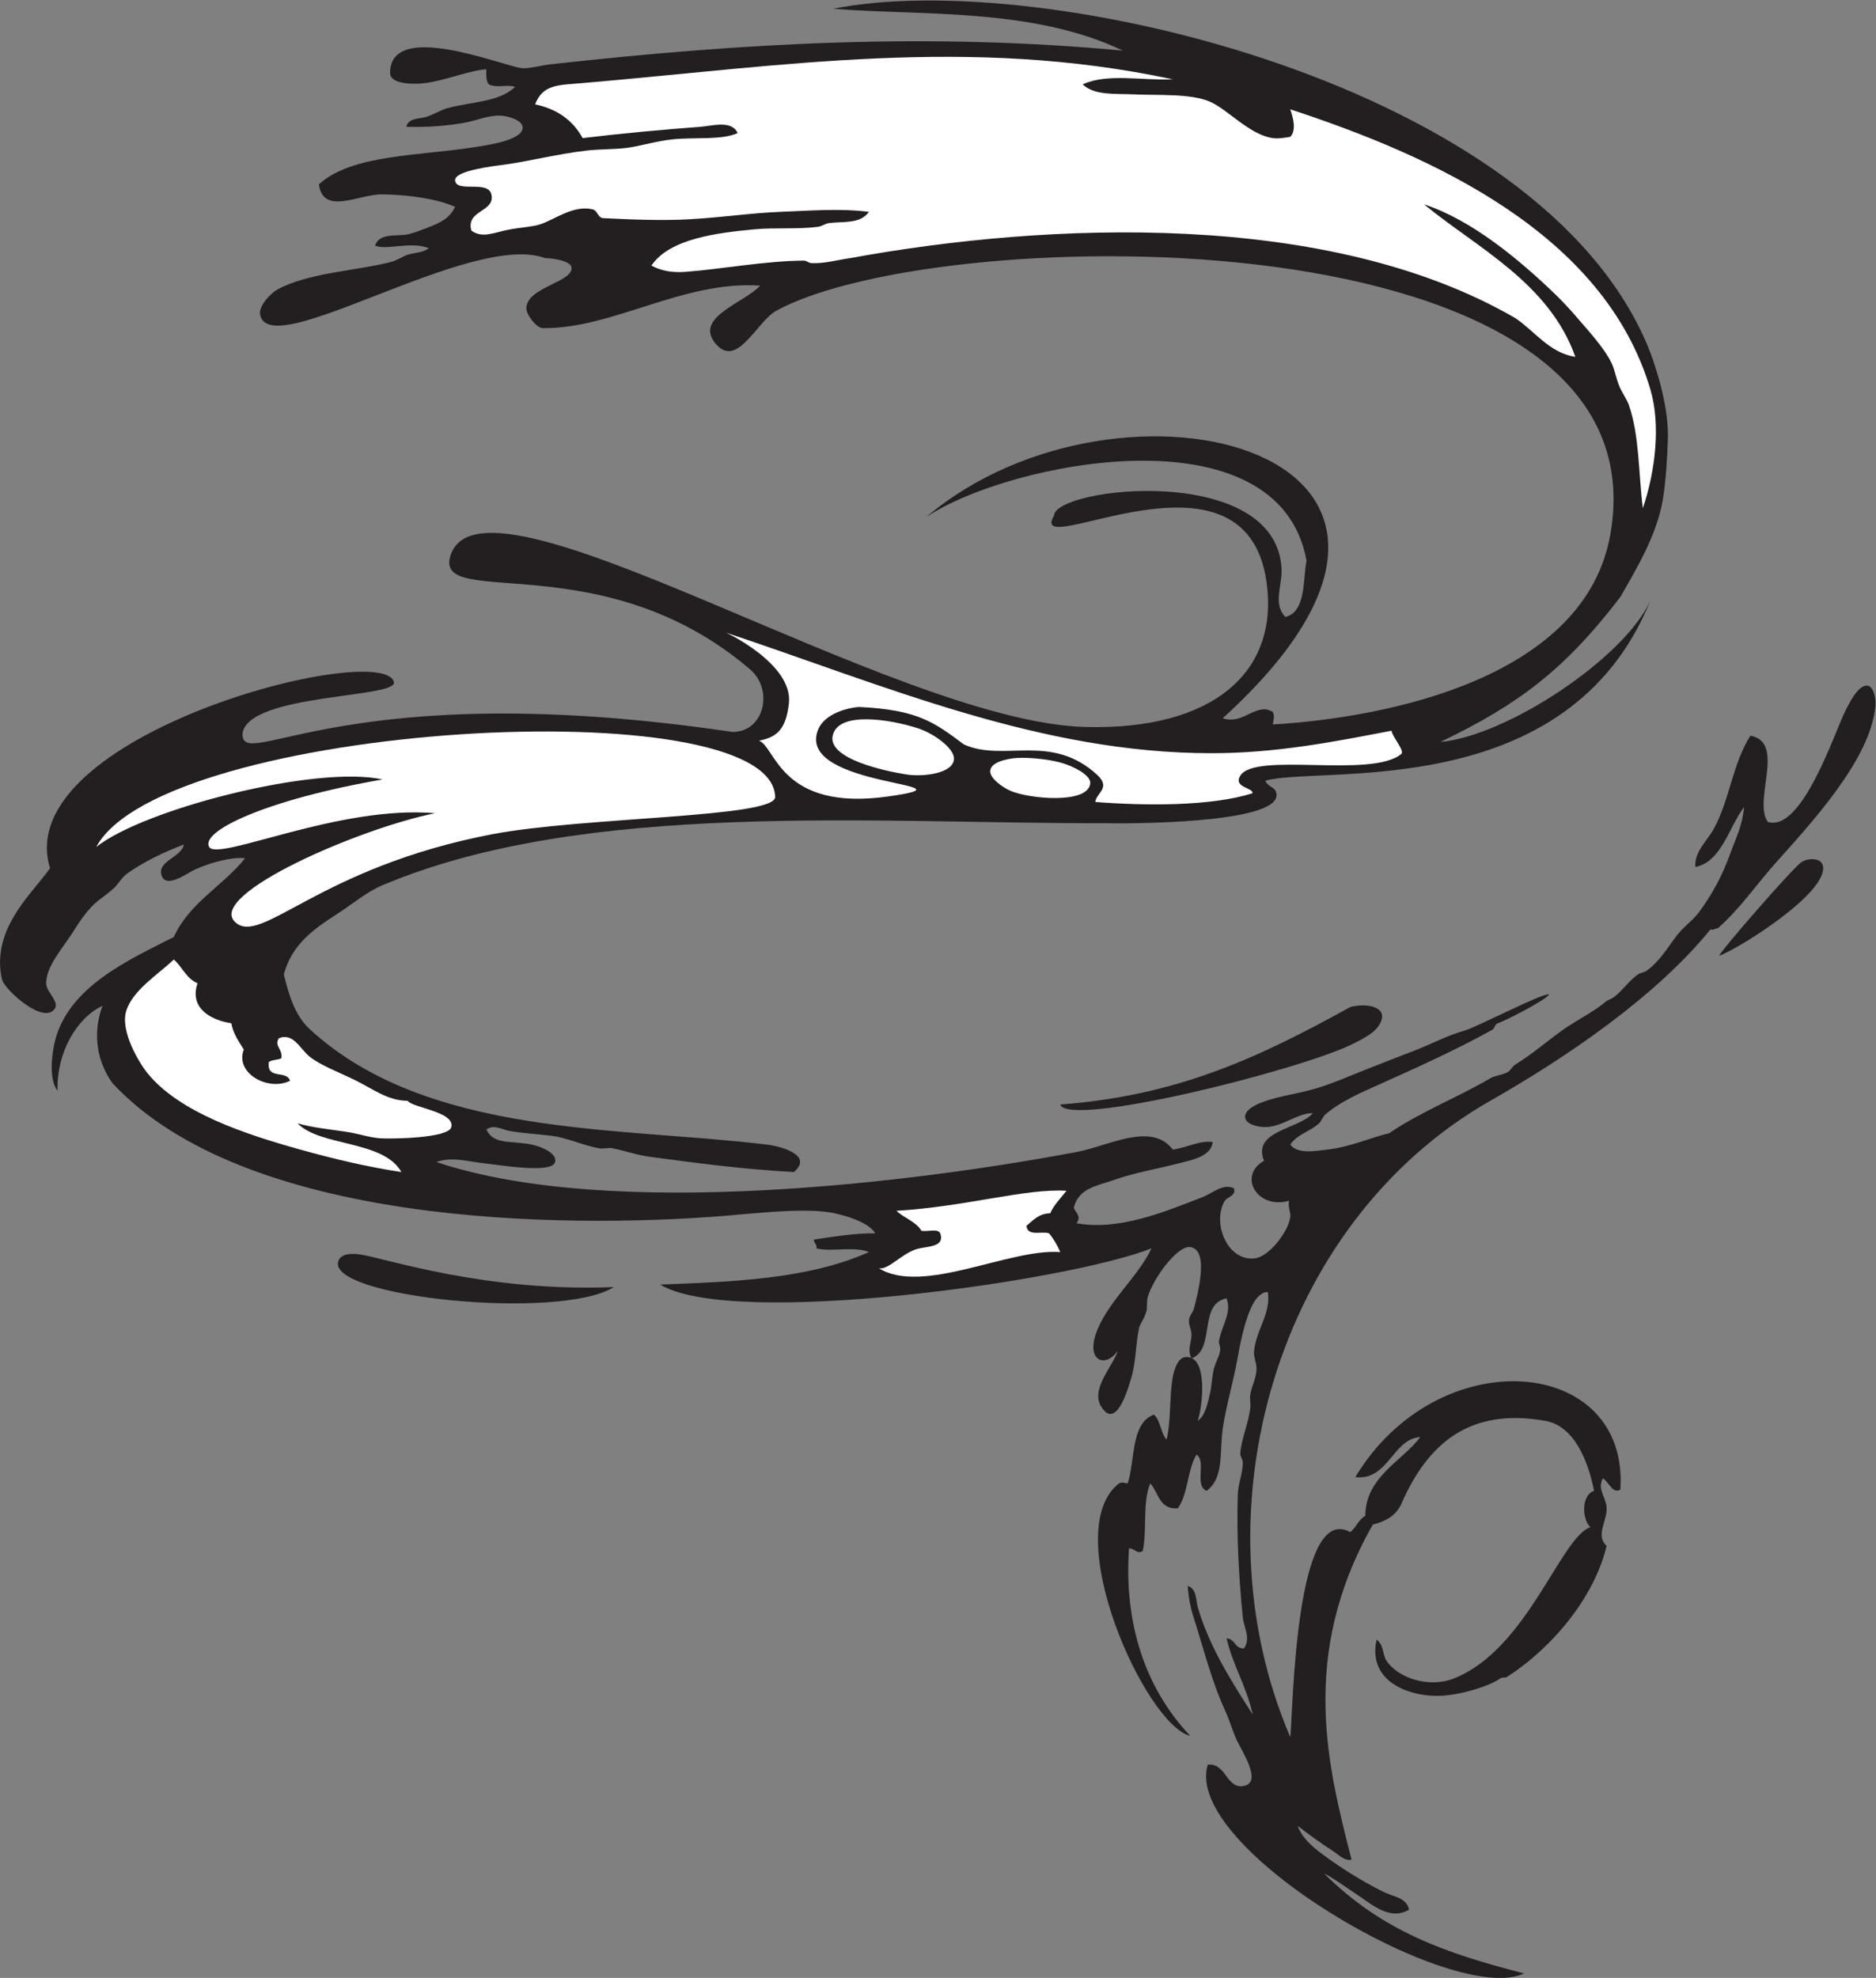
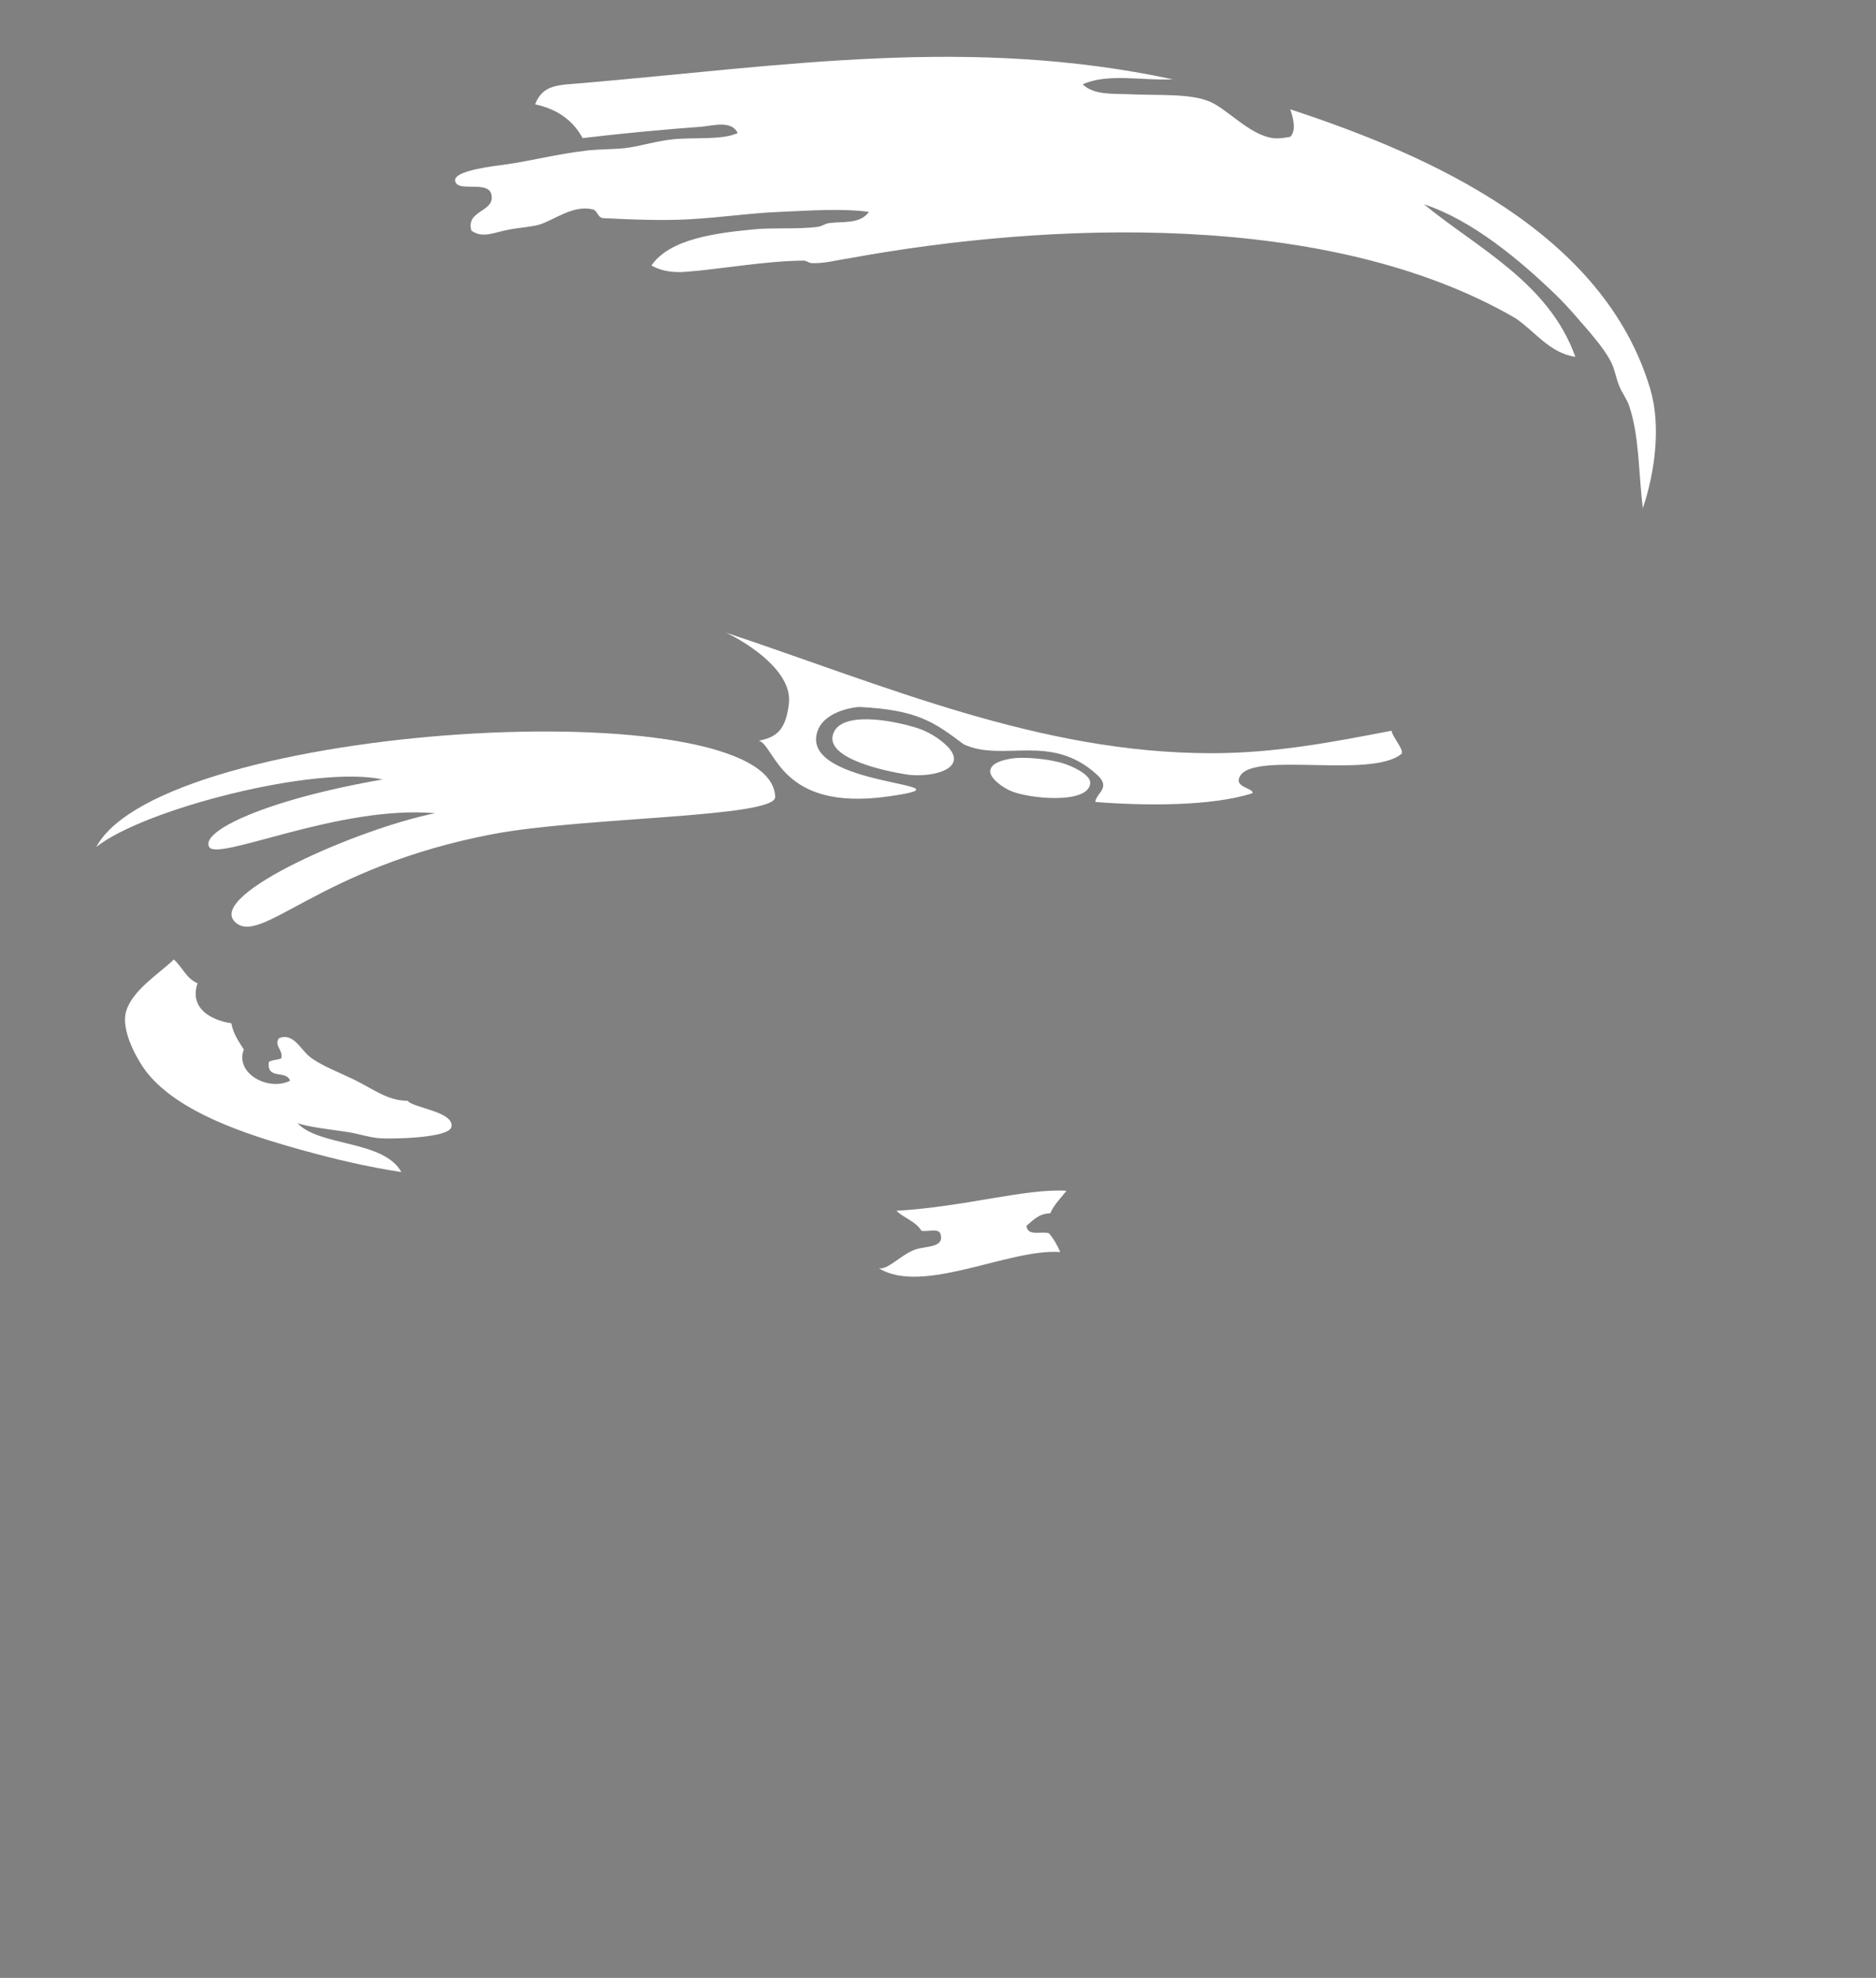
<svg xmlns="http://www.w3.org/2000/svg" viewBox="0 0 576.04 607.347" height="607.347" width="576.04" xml:space="preserve" id="svg2" version="1.1">
  <rect x="0" y="0" width="576.04" height="607.347" fill="#808080" stroke="none" />
  <defs id="defs6" />
  <g transform="matrix(1.333,0,0,-1.333,0,607.347)" id="g10">
    <g transform="scale(0.1)" id="g12">
-       <path id="path14" style="fill:#231f20;fill-opacity:1;fill-rule:evenodd;stroke:none" d="m 3317.77,2847.09 c 151.55,13.12 423.06,191.95 483.84,325.44 -190.78,-470.23 -760.4,-378.86 -887.04,-414.72 7.66,-16.92 24.43,-13.26 25.92,-31.68 5.53,-68.48 -350.72,-67.39 -397.44,-66.24 -522.76,-1.18 -1196.21,55.32 -1664.636,-144 -33.613,-14.3 -67.109,-42.69 -103.68,-66.24 -57.933,-37.3 -102.82,-71.34 -120.964,-138.24 11.871,-47 24.914,-94.15 60.484,-126.72 271.168,-248.25 710.096,-223.68 1051.196,-264.96 36.76,-4.44 107.76,-25.16 63.36,-63.36 -116.33,6.32 -214.93,19.64 -328.32,34.56 -33.97,4.47 -61.03,14.55 -89.28,20.16 -10.19,2.03 -20.92,-1.94 -31.68,0 -36.19,6.54 -72.28,24.05 -109.44,28.8 -33.27,4.25 -66.59,5.46 -97.92,11.52 -18.38,3.56 -33.58,15.23 -51.83,2.88 17.32,-35.97 54.24,-24.71 103.68,-34.56 24.78,-4.93 59.5,-20.75 54.71,-40.32 -6.82,-27.89 -131.15,-6.21 -164.16,-2.87 -33.28,3.34 -73.79,15.99 -109.43,2.87 404.37,-135.21 1108.24,-46.07 1474.55,23.04 74.58,14.07 172.4,70.55 221.76,5.76 31.18,3.6 62.42,21.77 92.16,17.28 -4.25,-33.68 -48.21,-41.39 -77.76,-48.95 -51.25,-13.13 -103.63,-22.09 -146.89,-37.45 -40.96,-14.55 -83.32,-18.92 -95.03,-63.36 -1.14,-10.03 19.81,-19.23 5.76,-37.44 99.24,-17.28 201.21,25.83 290.88,60.48 23.54,9.1 46.27,32.14 72,20.17 5.26,-18.56 -16.11,-18.3 -23.04,-31.69 -27.17,-52.51 9.93,-138.27 71.99,-129.6 31.19,4.35 75.69,59.61 80.65,95.05 1.57,11.21 -5.65,20.75 -2.88,37.43 -72.73,-20.74 -119.11,57.05 -57.6,92.17 -27.96,69.85 79.66,72.09 112.31,109.43 -32.09,1.95 -68.77,-30.33 -106.55,-31.68 -19.85,-0.71 -45.9,6.37 -48.97,20.16 -4.44,20.02 28.88,33.2 40.33,37.44 40.34,14.93 75.63,17.34 123.83,31.68 35.39,10.53 71.76,26.39 106.57,40.32 38.56,15.43 78.73,30.9 118.08,46.08 38.92,15.01 76.91,35.55 115.2,46.08 29.01,7.98 184.91,89.65 195.84,83.52 -6.16,-11.94 -101.27,-60.97 -118.08,-66.24 -6.37,-2.27 -7.21,-10.07 -11.52,-14.4 -77.89,-43.48 -173.05,-86.94 -262.08,-126.72 -43.88,-19.6 -90.29,-39.97 -123.85,-69.12 -6.28,-5.47 -8.67,-14.87 -14.39,-20.16 -20.82,-19.26 -50.02,-25.06 -66.24,-48.96 16.65,-23.25 60.23,-14.55 86.39,-11.52 52.81,6.13 102.49,28.87 141.13,37.45 71.77,49.07 158.04,82.47 233.28,126.72 11.71,6.88 28.33,7.4 40.32,14.39 6.59,3.85 10.23,12.93 17.28,17.28 37.93,23.41 69.88,51.08 106.56,77.76 30.82,22.42 70.5,41.19 100.8,66.24 7.35,6.08 13.69,6.49 20.16,11.51 20.45,15.87 34.98,38.31 54.71,51.85 6.68,4.58 14.28,4.37 20.17,8.64 29.95,21.73 46.46,50.76 69.12,80.64 15.68,20.69 37.1,34.74 51.84,54.72 29.42,39.89 52.26,80.84 72,135.36 12.54,34.66 27.16,61.76 31.68,106.56 -35.34,-46.38 -52,-126.4 -112.33,-138.24 -2.9,35.3 27.51,60.22 43.2,89.28 36.07,66.8 42.34,147.97 83.53,213.12 82.69,-14.66 4.93,-150.11 40.31,-198.72 79.05,-23.85 153.6,206.89 178.57,256.32 11.09,21.98 31.12,61.36 51.84,57.6 10.79,-1.95 19.09,-24.02 17.28,-46.08 -10.21,-124.66 -153.12,-275.82 -230.4,-362.88 -46.9,-52.84 -81.16,-104.43 -132.48,-149.76 -6.79,0.07 -8.48,-4.96 -17.29,-2.88 -126.95,-156.46 -335.3,-296.8 -506.87,-394.56 -493.26,-281.1 -683.17,-946.65 -460.8,-1465.921 6.37,58.645 10.63,542.791 138.24,472.321 13.55,10.45 18.87,29.12 34.56,37.45 0.92,90.31 83.03,124.29 126.72,181.43 -63.77,-3.47 -73.42,-101.24 -149.76,-92.16 191.21,316.9 631.47,279.9 610.56,-28.79 -17.94,-11 -26.81,18.42 -40.32,25.91 -13.43,-24.85 6.72,-42.91 8.64,-66.24 2.54,-31.02 -26.96,-65.04 0,-89.276 -27.7,-117.313 -124.87,-235.352 -230.4,-302.402 -2.8,-1.778 -9.39,0.625 -14.4,-2.879 -29.58,-20.696 -102.08,-40.684 -146.88,-40.325 -69.59,0.567 -158.74,35.938 -138.24,129.602 17.06,-11.875 13.41,-34.523 23.04,-48.957 26,-39.004 96.85,-63.582 155.51,-40.32 168.67,66.855 244.62,323.737 313.93,348.477 -20.16,19.11 -20.49,74.78 8.64,83.52 -14.04,70.04 -45.96,149.49 -112.32,161.28 -172.35,30.6 -269.42,-49.56 -331.21,-190.07 -10.77,-24.53 -30.84,-39.98 -66.23,-48.97 -171.6,-302.226 -102.65,-560.507 -48.96,-771.835 -15.71,-3.848 -30.52,11.922 -43.2,20.156 -27.5,17.86 -54.66,37.324 -80.65,57.598 6.54,-20.871 26.37,-41.301 43.2,-54.719 43.1,-34.344 103.41,-72.344 155.52,-97.918 21.65,-10.625 51.52,-12.082 57.61,-40.324 -45,-26.25 -85.13,12.062 -123.84,37.441 -26.16,17.149 -49.39,34.7 -72.01,46.086 136.13,-135.019 281.29,-183.918 460.8,-230.402 -161.33,-76.219 -787.77,289.512 -728.63,480.957 43.16,4.336 42.53,-57.332 83.52,-48.953 43.41,8.867 -6.65,82.734 -17.28,106.551 -9.23,20.675 -15.99,44.582 -25.93,66.242 -31.69,69.082 -49.39,141.836 -74.87,221.758 -4.91,15.418 -10.21,41.718 -11.52,66.25 21.13,-7.024 18.59,-33.477 23.03,-48.965 26.08,-90.879 79.94,-174.629 126.73,-247.676 -15.78,69.043 -43.84,107.996 -60.49,175.672 20.33,-0.801 18.24,-24.012 40.33,-23.035 16.28,24.121 -0.5,47.82 -2.88,72 -9.06,91.808 -14.53,186.636 -11.52,282.236 0.79,25.21 11.86,49.68 11.52,74.88 -0.09,5.74 -6.18,13.88 -5.77,20.16 2.08,31.55 18.64,68.49 23.05,103.68 1.41,11.22 -1.64,21.58 0,31.68 3.25,20.02 14.61,39.29 14.39,60.48 -0.11,12.33 -6.44,25.18 -5.76,37.44 2.65,47.16 40.21,90.01 31.68,138.24 -13.47,0.86 -25.91,-13.24 -31.68,-23.04 -17.45,-29.68 -28.98,-78.82 -37.43,-126.72 -9.86,-55.86 -27.42,-114.79 -34.56,-164.16 -8,-55.27 3.54,-114.55 -37.44,-144 -28.85,12.98 0.37,68.03 -23.04,83.52 -21.23,-34.45 -19.36,-91.99 -43.2,-123.84 -43.09,-2.77 -44.09,36.55 -63.36,57.6 -18.36,-44.1 -7.06,-108.77 -17.29,-155.52 -11.82,-9.011 -19.4,6.133 -31.68,5.762 -11.78,-171.922 36.67,-321.679 141.13,-432 -103.12,24.676 -305.31,471.268 -164.16,581.758 9.11,3.95 9.62,0.63 20.16,0 17.5,55.46 6.84,139.07 60.47,158.4 15.05,-13.75 15.35,-42.26 28.81,-57.6 10.78,42.25 6.19,97.88 14.4,144 3.18,17.88 12.06,44.56 28.8,46.08 53.78,4.92 39.81,-114.18 28.79,-146.88 16.53,11.24 23.14,40 28.81,66.24 3.61,16.7 3.84,36.67 8.63,54.72 4.16,15.59 13.72,30.77 14.41,43.2 0.4,7.23 -3.96,13.48 -2.88,20.16 5.32,32.68 30.3,65.82 17.27,97.92 -65.97,-13.13 -24.71,-118.49 -80.63,-138.24 -10.54,19.03 0.12,37.71 0,54.72 -0.09,12.22 -7.2,22.8 -5.76,34.57 1.14,9.35 9.12,16.41 11.52,25.91 7.45,29.52 36.5,135.14 -8.64,141.12 -30.15,4 -86.32,-73.59 -97.92,-115.2 -2.9,-10.39 -0.84,-23.83 -2.88,-31.68 -4.88,-18.8 -14.81,-28.98 -17.28,-40.32 -7.41,-33.94 -7.11,-77.44 -17.28,-112.32 -9.71,-33.26 -35.73,-120.17 -69.12,-69.12 -26.93,41.2 26.6,93.83 37.44,129.6 -27.62,-39.38 -69.89,-24.15 -51.84,34.56 22.46,73.07 98.48,134.55 129.6,201.61 -189.3,-75.72 -963.88,-185.09 -1131.84,-83.53 166.07,6.53 340.24,11.96 480.96,74.88 -33.06,14.23 -88.97,-0.41 -120.96,8.65 1.89,10.52 -6.23,11.04 -5.76,20.15 40.57,6.12 96.14,15.13 141.12,14.4 -13.29,25.17 -73.9,44.12 -109.44,48.96 -66.41,9.04 -169.1,-3.23 -236.16,-8.64 -379.72,-30.57 -1106.031,-21.78 -1411.195,305.28 -32.863,45.28 -48.551,110.91 -23.039,178.56 -58.988,-27.69 -106.043,-106.7 -103.688,-195.84 -20.242,26.31 -13.519,84.44 -5.754,115.2 31.442,124.57 169.871,186.51 273.598,239.04 35.906,79.3 112.992,117.41 164.16,181.44 -28.183,3.43 -75.969,-8.36 -115.199,-25.92 -18.168,-8.13 -68.902,-47.08 -77.762,-11.52 -7.898,31.73 47.535,40.43 51.844,69.12 -44.141,-16.97 -89.945,-38.33 -129.605,-66.23 -13.786,-9.71 -19.965,-23.66 -31.68,-34.57 -17.942,-16.72 -36.195,-26.3 -51.836,-43.2 -14.473,-15.64 -26.469,-32.28 -40.316,-54.72 -23.075,-37.37 -66.465,-83.95 -63.368,-123.84 1.344,-17.32 29.621,-39.56 20.164,-54.72 -24.796,-39.73 -112.465,40.2 -120.957,63.36 -4.43,12.07 -5.906,32.91 -5.766,43.2 1.301,94.68 73.633,158.28 115.199,216 -94.023,307.35 766.137,527.24 792,429.12 10.82,-37.61 -334.52,-26.38 -348.481,-118.08 -4.277,-93.85 234.282,135.63 1128.96,2.88 73.95,0.64 94.09,98.03 40.32,144 -337.29,289.11 -723.77,138.49 -691.19,259.2 64.95,240.71 1017.94,-379.81 1463.02,-391.68 292.46,-7.8 447.02,124.6 417.61,334.08 -48.61,346.15 -555.45,41.59 -489.6,152.64 2.65,66.22 509.95,122.52 524.16,-120.96 2.31,-39.52 -20.63,-81.57 8.63,-112.32 48.45,11.8 40.32,86.46 48.97,129.61 -64.11,353 -687.27,227.19 -875.51,100.79 445.88,378.92 1362.38,155.05 682.55,-463.68 47.29,-16.4 77.8,38.14 115.2,14.4 4.86,-9.49 1.7,-18.41 0,-28.8 272.23,16.36 719.8,109.77 777.59,437.76 131.89,747.89 -1542.24,722.39 -1920.95,515.52 -46.01,-25.13 -91.11,-136.67 -141.11,-74.88 -48.5,59.92 67.49,92.91 103.67,132.48 -179.01,12.09 -338.93,-99.74 -501.11,-97.92 -12.96,0.15 -37.78,29.7 -37.45,46.08 0.99,49.13 111.25,60.13 103.69,95.04 -2.64,12.13 -35.4,19.7 -60.49,20.16 -169.91,63.36 -636.663,-244.33 -656.635,-129.6 -3.555,20.38 26.058,49.89 40.316,57.6 71.434,38.63 183.664,43.06 262.078,63.36 13.008,3.37 26.617,13.45 40.324,17.28 15.45,4.32 33.04,3.9 46.082,14.4 -43.531,16.47 -97.027,-5.69 -123.839,5.76 9.535,30.1 49.652,20.88 74.879,25.92 12.214,2.44 29.953,9.31 43.195,14.4 30.61,11.77 52.67,20.97 66.24,48.96 -39.86,17.81 -101.963,27.77 -167.037,28.8 -55.711,0.88 -136.02,-49.7 -146.879,23.04 76.758,70.08 233.66,65.3 362.876,86.4 28.35,4.63 109.52,15.71 106.56,46.08 -1.49,15.3 -33.28,25.36 -51.83,25.92 -28.76,0.87 -57.47,-12.7 -86.41,-17.28 -44.05,-6.96 -78.321,-9.63 -129.598,-8.64 3.89,20.5 29.379,18.02 46.078,23.04 16.387,4.93 31.96,15.6 48.96,20.16 54.91,14.74 119.09,13.71 155.52,48.96 -18.62,6.24 -41.59,-3.61 -60.48,5.76 -6.41,7.03 -6.32,20.57 -5.75,34.57 -36.64,-1.59 -94.45,-25.9 -141.125,-31.69 -31.934,-3.96 -80.598,-1.32 -80.645,23.04 -0.215,122.65 252.79,18.71 302.41,11.52 15.3,-2.21 46.93,6.5 66.23,8.64 445.97,49.45 868.83,73.58 1319.04,31.68 -208.5,100.07 -471.75,80.01 -666.7,96.38 477.46,95.68 1632.29,-171.63 1879.18,-784.7 21.71,-56 45.59,-140.38 43.2,-207.36 -1.42,-39.82 -4.38,-95.68 -11.52,-138.24 -13.71,-81.62 -59.78,-158.08 -97.92,-224.64 -127.52,-166.88 -234.74,-248.05 -414.72,-334.08 z m 642.24,-492.48 c 3.32,11.13 170.72,203.64 190.08,216 13.93,8.89 44.68,10.86 48.95,-8.64 13.69,-62.27 -198.51,-194.04 -239.03,-207.36 z M 1414.1,1591.41 c -124.56,-78.3 -665.639,-22.73 -634.545,60.34 5.925,15.84 26.972,18.25 51.836,14.41 58.586,-9.07 287.589,-86.73 582.709,-74.75 z m 1028.15,420.48 c 267.1,20.2 452.55,105.2 668.16,224.63 42.48,11.02 95.89,-1.89 63.36,-46.07 -11.88,-16.14 -38.58,-29.71 -60.48,-40.32 -126.48,-61.27 -653.15,-192.43 -671.04,-138.24 v 0" />
      <path id="path16" style="fill:#ffffff;fill-opacity:1;fill-rule:evenodd;stroke:none" d="m 1669.32,3099.91 c 368.81,-122.74 725.38,-278.74 1121.4,-278.74 146.32,0 278.26,25.38 414.73,51.84 1.37,-14.05 32.18,-47.18 21.85,-54.13 -70.61,-56.21 -335.91,6.16 -370.34,-49.55 -16.89,-27.33 30.45,-27.49 28.21,-40.31 -95,-30.59 -249.57,-29.02 -362.25,-20.16 2.58,21.21 37.09,32.44 4.4,62.48 -106.5,97.89 -215,28.46 -306.83,69.99 -68.46,50.83 -105.37,79.8 -241.92,86.4 -38.19,-3.56 -82.97,-20.49 -95.04,-54.72 -48.22,-132.36 385.99,-119.79 162.83,-151.39 -249.94,-35.4 -259.7,115.96 -298.18,128.35 41.13,7.95 62.43,25.55 69.11,86.4 9.96,90.64 -148.13,165.29 -147.97,163.54 v 0" />
      <path id="path18" style="fill:#ffffff;fill-opacity:1;fill-rule:evenodd;stroke:none" d="m 1918.09,2861.49 c 12.37,57.61 133.13,37.42 195.84,17.28 37.36,-12 82.97,-45.88 83.52,-69.12 0.82,-35.1 -70.31,-43.56 -109.44,-37.44 -48.48,7.59 -181.43,35.67 -169.92,89.28 v 0" />
      <path id="path20" style="fill:#ffffff;fill-opacity:1;fill-rule:evenodd;stroke:none" d="m 2335.69,2809.65 c 21.69,2.73 75.05,-0.36 112.32,-11.52 22.17,-6.63 64.9,-26.57 63.36,-46.08 -3.89,-49.16 -142.05,-36.07 -184.32,-17.28 -16.91,7.52 -47.79,28.62 -46.08,46.08 2,20.35 38.29,26.73 54.72,28.8 v 0" />
      <path id="path22" style="fill:#ffffff;fill-opacity:1;fill-rule:evenodd;stroke:none" d="m 455.055,2291.25 c -19.301,-56.77 29.511,-84.87 77.758,-92.16 4.683,-25.07 17.375,-42.14 28.796,-60.48 -21.117,-55.02 56.532,-96.96 106.567,-72 -8.235,25.87 -54.27,0.87 -48.961,43.19 7.058,5.43 20.644,4.32 28.797,8.65 4.269,20.43 -17.098,27.88 -5.762,46.08 33.766,13.89 49.227,-25.53 72.004,-43.2 24.871,-19.3 64.391,-34.27 100.801,-51.84 43.48,-20.99 77.558,-49.11 123.84,-48.96 11.171,-16.33 108.885,-24.97 100.795,-60.48 -5.96,-26.17 -140.417,-27.65 -164.159,-25.92 -24.656,1.8 -50.34,10.67 -74.883,14.41 -42.742,6.49 -84.918,10.7 -115.195,20.15 51.348,-54.26 197.871,-38.29 239.039,-112.32 -77.019,11.63 -153.004,29.47 -233.281,51.84 -127.481,35.52 -278.047,85.42 -351.356,175.68 -19.5,24 -63.785,97.59 -48.96,143.99 15.55,48.72 75.289,85.05 109.437,118.09 19.516,-16.96 28.852,-44.11 54.723,-54.72 z M 2701.45,4373.49 c -70.13,-3.37 -150.32,14.69 -207.37,-11.52 26.15,-26.02 75.49,-21.19 115.21,-23.04 60.5,-2.81 133.51,2.47 178.56,-17.28 40.2,-17.63 90.93,-76.19 144,-83.52 12.82,-1.77 26.04,0.48 40.32,2.88 14.91,15.83 6.2,44.72 0,63.36 325.69,-106.89 722.93,-285.09 829.44,-645.12 24.2,-81.84 11.57,-188.26 -17.29,-273.6 -10.37,82.22 -7.6,164.7 -31.68,236.16 -5.03,14.95 -16.87,30.36 -23.03,46.08 -7.36,18.76 -10.49,37.84 -17.29,51.84 -17.28,35.65 -53.71,74.81 -83.51,109.44 -13.78,16.01 -30.14,33.56 -46.08,48.96 -81.17,78.39 -191.89,171.42 -302.41,207.36 121.66,-100.1 287.97,-180.52 348.49,-351.36 -60.38,9.46 -93.74,59.64 -138.24,89.28 -431.25,250.38 -1079.35,221 -1532.16,138.24 -28.93,-4.04 -59.84,-13.02 -89.28,-11.52 -5.91,0.3 -11.72,5.8 -17.28,5.76 -89.91,-0.57 -191.97,-19.96 -273.6,-25.92 -27.97,-2.04 -53.56,1.57 -77.76,14.4 41.87,62.28 151.3,75.4 236.16,83.52 47.29,4.53 100.81,-0.18 146.88,5.76 9.99,1.29 16.93,7.41 25.92,8.64 32.07,4.4 72.19,-2.73 92.16,25.92 -65.07,8.38 -133.62,2.85 -204.48,0 -71.39,-2.87 -131.6,-12.92 -213.11,-17.28 -57.43,-3.06 -128.34,-0.63 -195.84,2.88 -11.98,2.42 -11.58,17.23 -23.05,20.16 -44.56,10.53 -86.34,-23.16 -120.96,-34.56 -17.27,-5.68 -45.69,-7.25 -69.12,-11.52 -37.25,-6.78 -62.89,-21.79 -89.27,-2.88 -13.45,48.25 55.64,41.97 46.07,83.52 -7.67,33.38 -79.95,3.02 -83.52,31.68 -2.9,23.35 90.61,33.61 118.08,37.44 54.43,7.58 117.53,23.87 184.32,31.68 29.21,3.42 60.04,2.63 89.28,5.76 30.53,3.28 71.15,16.24 109.44,20.16 51.06,5.23 113.11,-2.26 149.76,14.4 -13.88,30.82 -58.94,16.36 -86.4,14.4 -82.93,-5.9 -185.18,-15.73 -270.72,-25.92 -21.99,40.42 -57.99,66.8 -109.44,77.76 18.17,46.38 52.86,44.11 109.44,48.96 464.59,39.87 890.74,108.86 1359.36,8.64 v 0" />
      <path id="path24" style="fill:#ffffff;fill-opacity:1;fill-rule:evenodd;stroke:none" d="m 2456.65,1813.18 c -12.98,-16.79 -28.29,-31.25 -37.44,-51.85 -27.14,-0.7 -39.35,-16.32 -54.73,-28.8 2.21,-25.48 35.54,-11.63 51.85,-17.28 10.57,-12.46 19.11,-26.96 25.92,-43.2 -118.64,8.55 -316.43,-99.69 -417.6,-37.44 21.22,-3.8 50.51,31.4 83.53,43.2 23.67,8.46 69.75,3.36 57.6,37.44 -4.81,11.52 -29.38,3.27 -43.21,5.76 -12.89,21.67 -40.05,29.06 -57.6,46.08 160.59,9.61 297.02,51.91 391.68,46.09 z M 540.84,2432.97 c -63.305,63.19 287.855,215.4 461.41,249.96 -219.887,19.23 -496.707,-110.09 -520.102,-78.34 -22.875,36.09 129.59,109.36 399.145,156.1 -152.965,33.65 -550.215,-68.08 -659.52,-155.52 152.641,285.12 1557.047,367.91 1563.837,115.2 1.29,-47.85 -441.93,-45.8 -651.33,-85.75 -401.835,-76.66 -534.436,-260.54 -593.44,-201.65 v 0" />
      <path id="path26" style="fill:#ffffff;fill-opacity:1;fill-rule:evenodd;stroke:none" d="m 2687.05,1231.41 c 1.65,11.56 -2.44,-17.03 0,0 v 0" />
    </g>
  </g>
</svg>